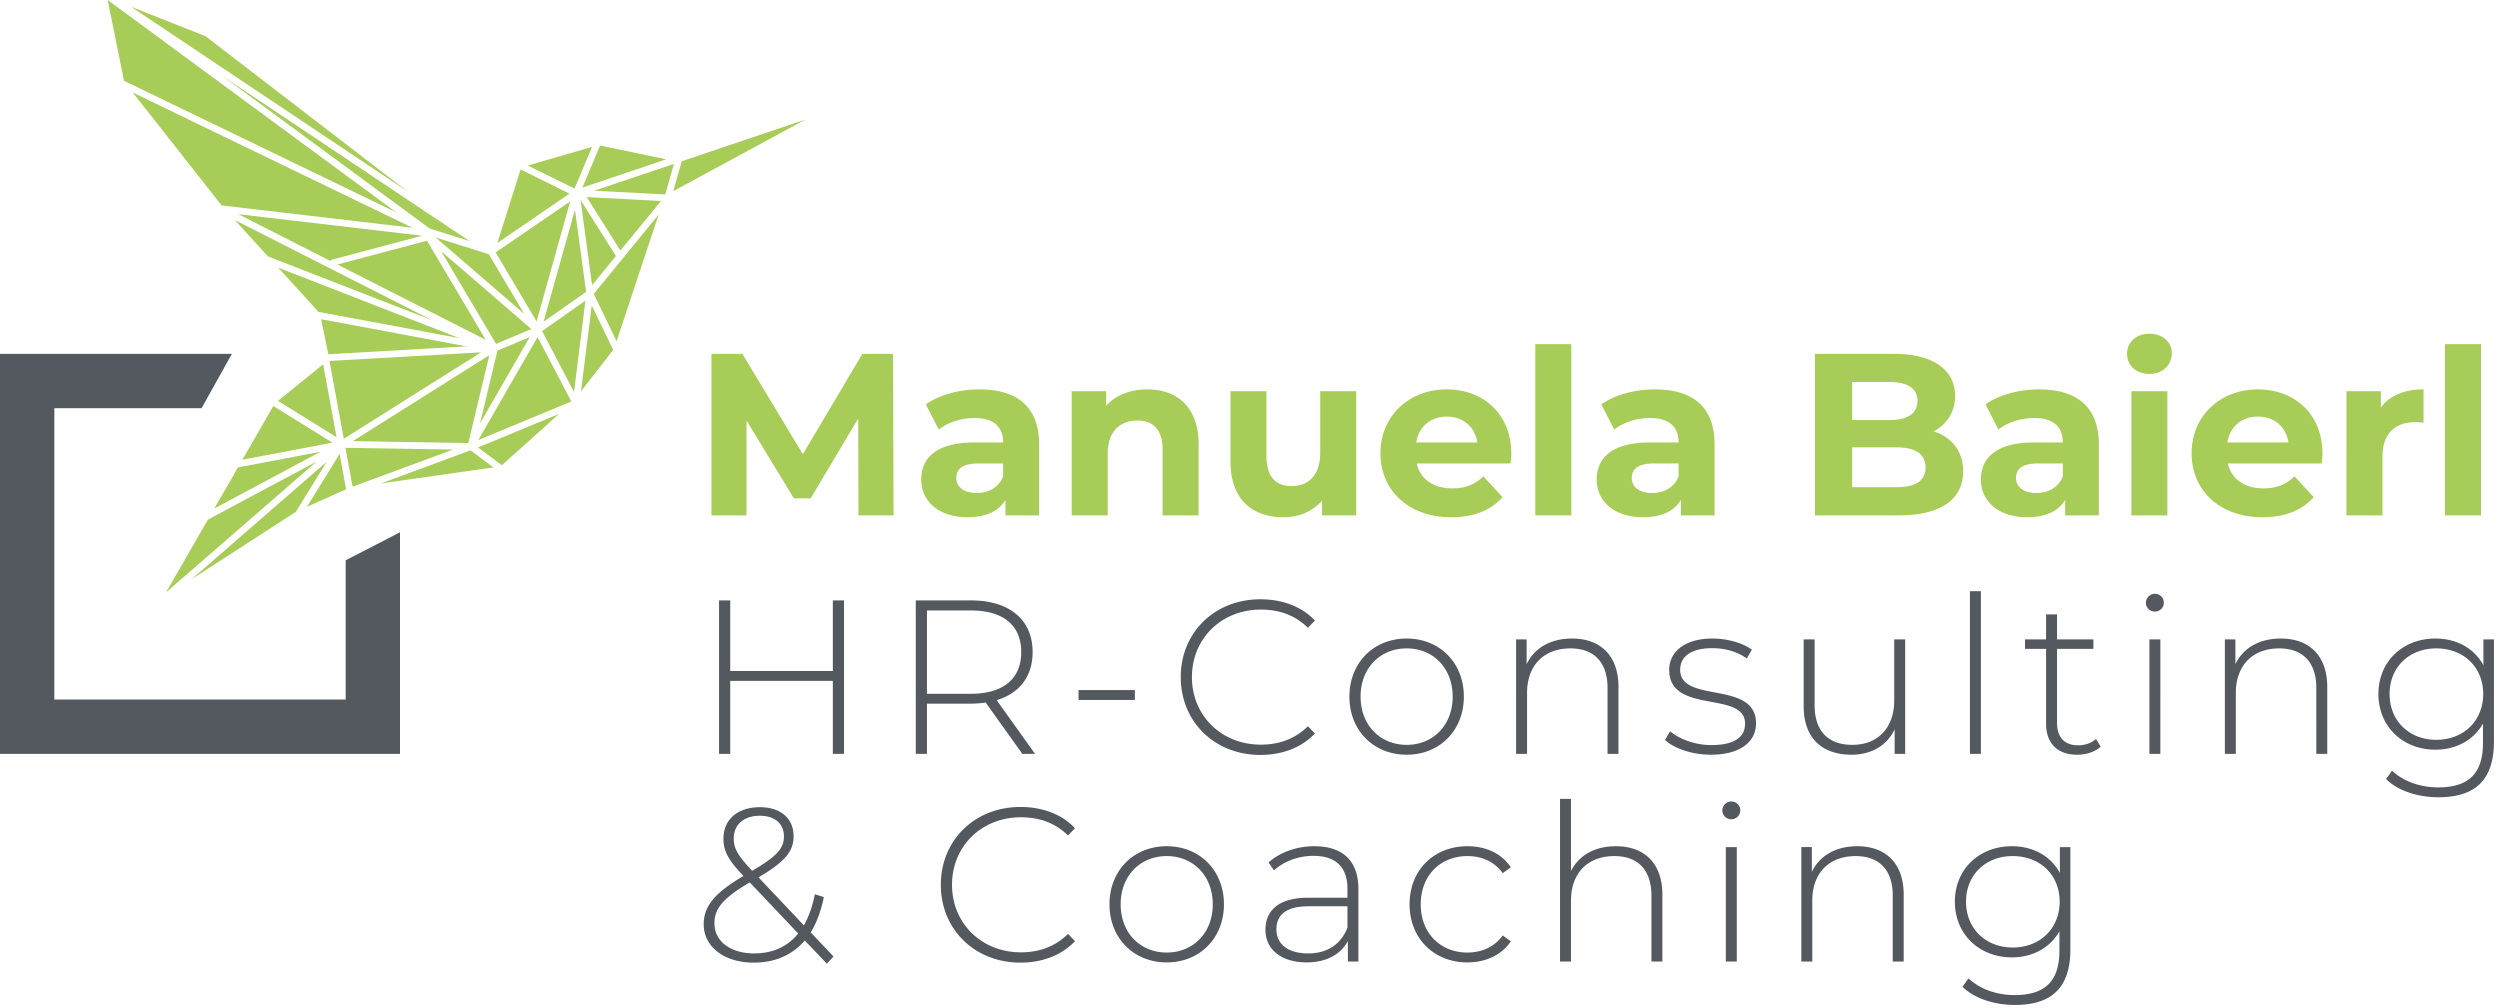
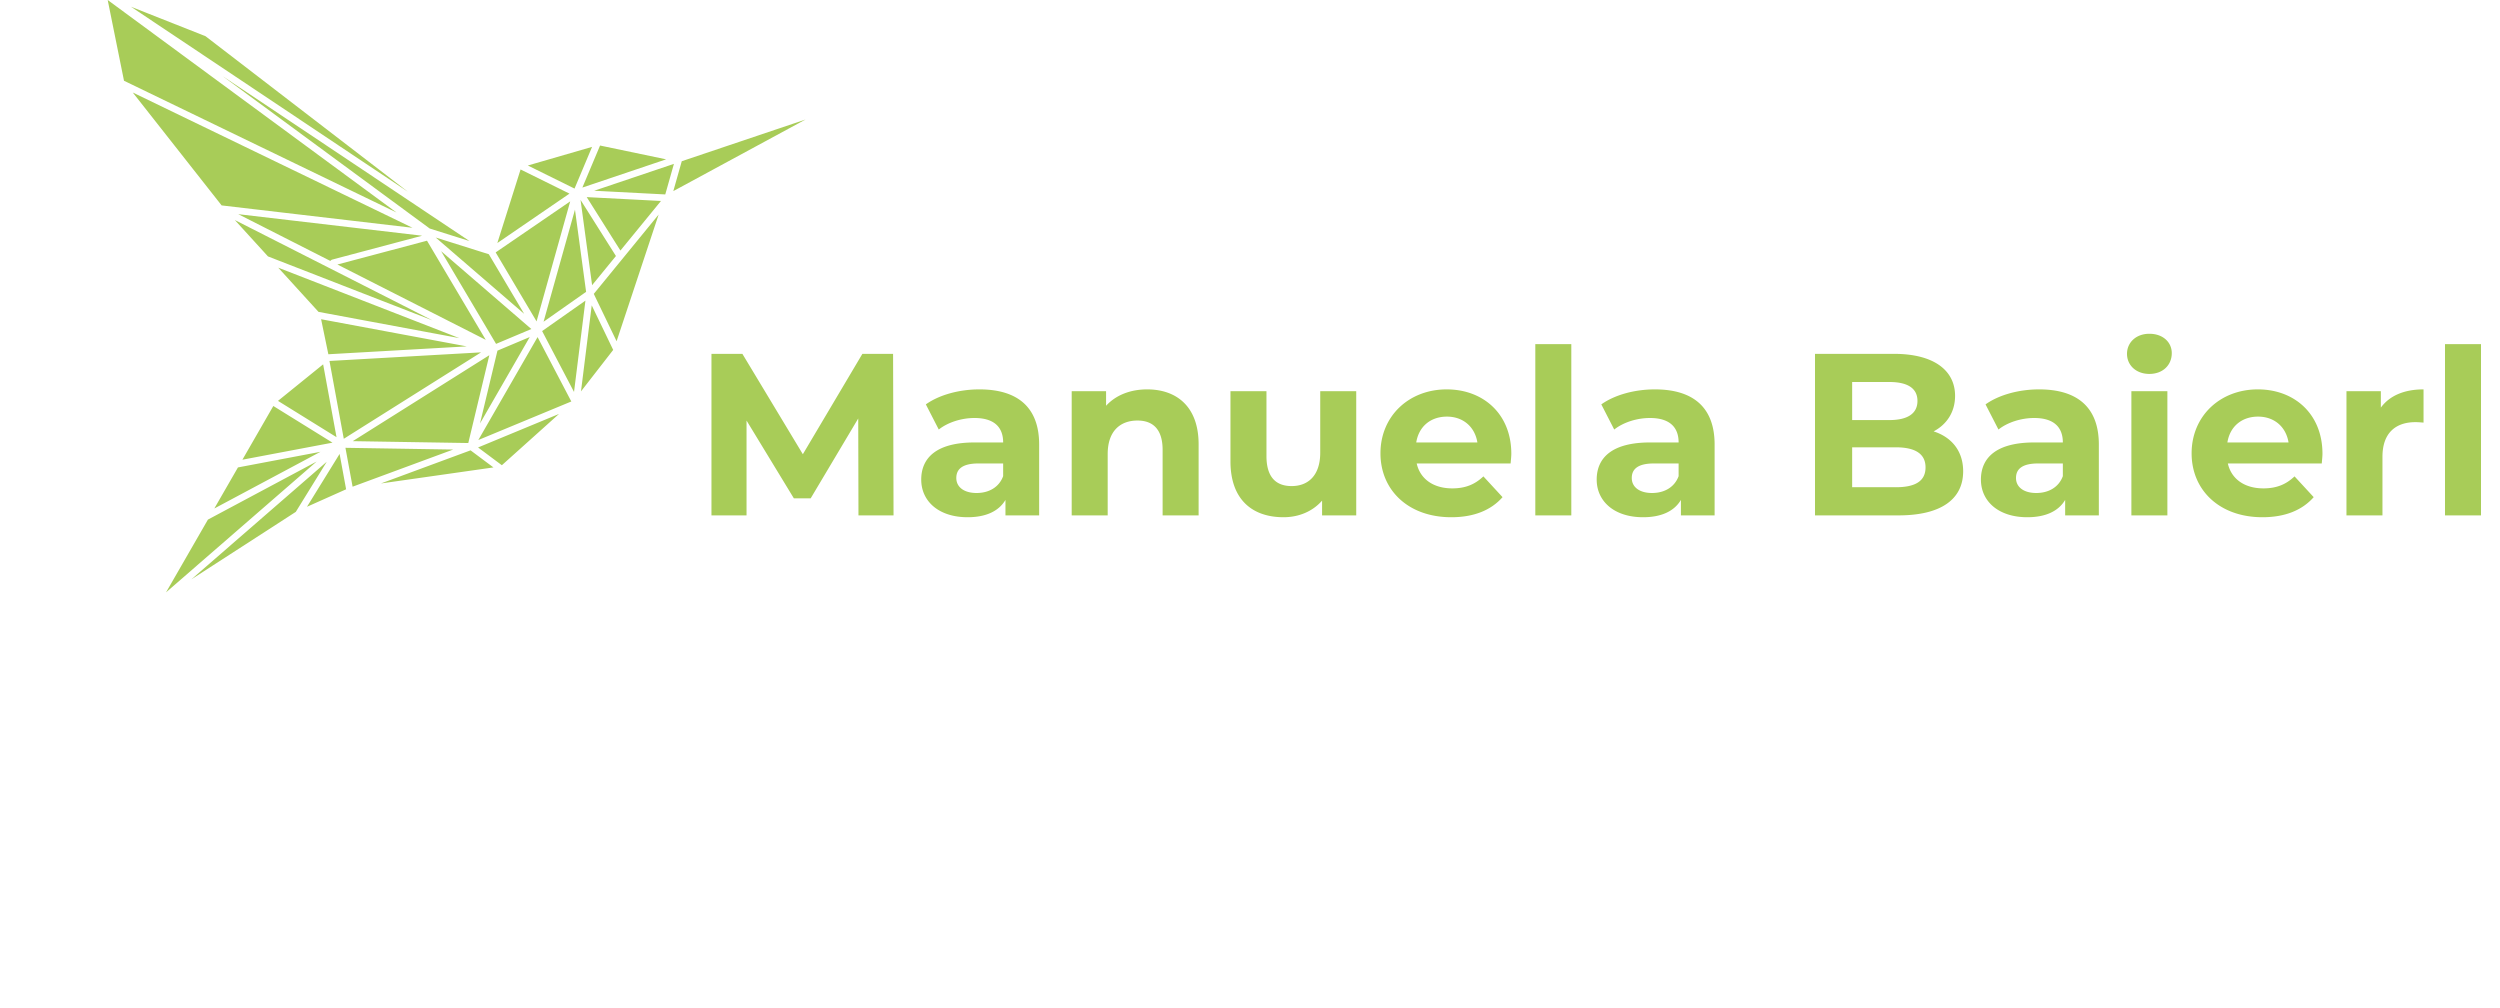
<svg xmlns="http://www.w3.org/2000/svg" width="325" height="131" viewBox="0 0 325 131">
  <g fill="none">
-     <path fill="#54595F" d="M44.936 72.837v18.099H7.064V53.064h19.14L30.148 46H0v52h52V69.196zm63.333 5.213v9.177H94.93V78.05h-1.453V98h1.453v-9.49h13.338V98h1.454V78.05zM134.555 98l-4.988-6.983c2.964-.883 4.674-3.078 4.674-6.241 0-4.218-3.02-6.726-8.037-6.726h-7.153V98h1.454v-6.526h5.7c.683 0 1.31-.058 1.937-.143l4.76 6.669h1.653Zm-14.05-7.809v-10.83h5.7c4.275 0 6.555 1.966 6.555 5.415 0 3.42-2.28 5.415-6.555 5.415h-5.7Zm19.702.798h7.325v-1.283h-7.325zm23.637 7.153c2.821 0 5.358-.94 7.096-2.793l-.912-.94c-1.71 1.681-3.79 2.394-6.127 2.394-5.102 0-8.95-3.762-8.95-8.778s3.848-8.778 8.95-8.778c2.337 0 4.417.684 6.127 2.365l.912-.94c-1.738-1.853-4.275-2.764-7.096-2.764-5.928 0-10.346 4.303-10.346 10.117 0 5.814 4.418 10.117 10.346 10.117Zm19.019-.028c4.274 0 7.438-3.135 7.438-7.553 0-4.417-3.163-7.552-7.438-7.552s-7.439 3.135-7.439 7.552c0 4.418 3.163 7.553 7.439 7.553Zm0-1.283c-3.42 0-5.986-2.536-5.986-6.27 0-3.733 2.565-6.27 5.986-6.27 3.42 0 5.984 2.537 5.984 6.27 0 3.734-2.565 6.27-5.984 6.27Zm21.498-13.822c-2.821 0-4.902 1.254-5.9 3.334v-3.22h-1.368V98h1.426v-7.923c0-3.534 2.137-5.785 5.642-5.785 3.022 0 4.817 1.766 4.817 5.13V98h1.425v-8.693c0-4.16-2.422-6.298-6.042-6.298Zm18.05 15.105c3.79 0 5.871-1.653 5.871-4.076 0-5.671-9.861-2.508-9.861-6.982 0-1.596 1.282-2.793 4.19-2.793 1.596 0 3.22.427 4.474 1.34l.655-1.14c-1.168-.884-3.22-1.454-5.101-1.454-3.762 0-5.643 1.824-5.643 4.075 0 5.843 9.861 2.651 9.861 6.983 0 1.681-1.254 2.793-4.389 2.793-2.194 0-4.218-.827-5.358-1.796l-.656 1.14c1.169 1.084 3.506 1.91 5.957 1.91Zm23.835-14.991v7.923c0 3.534-2.08 5.785-5.443 5.785-3.107 0-4.902-1.767-4.902-5.13v-8.578h-1.425v8.692c0 4.161 2.423 6.299 6.213 6.299 2.622 0 4.645-1.226 5.614-3.306V98h1.369V83.123h-1.425ZM256.089 98h1.425V76.853h-1.425zm16.397-1.938c-.599.541-1.425.826-2.309.826-1.824 0-2.764-1.054-2.764-2.964v-9.576h4.73v-1.225h-4.73v-3.249h-1.425v3.249h-2.737v1.225h2.737v9.719c0 2.508 1.425 4.047 4.046 4.047 1.112 0 2.309-.342 3.05-1.055l-.599-.997Zm7.647-16.559c.656 0 1.169-.513 1.169-1.168a1.15 1.15 0 0 0-1.169-1.14c-.656 0-1.168.541-1.168 1.168 0 .627.512 1.14 1.168 1.14ZM279.421 98h1.425V83.123h-1.425V98Zm17.08-14.991c-2.821 0-4.901 1.254-5.899 3.334v-3.22h-1.368V98h1.425v-7.923c0-3.534 2.138-5.785 5.643-5.785 3.021 0 4.817 1.766 4.817 5.13V98h1.424v-8.693c0-4.16-2.422-6.298-6.042-6.298Zm26.344.114v3.363c-1.197-2.223-3.506-3.477-6.242-3.477-4.218 0-7.41 2.964-7.41 7.21 0 4.247 3.192 7.24 7.41 7.24 2.68 0 4.96-1.226 6.185-3.392v2.508c0 3.961-1.853 5.785-5.814 5.785-2.394 0-4.531-.797-6.013-2.166l-.77 1.083c1.51 1.511 4.104 2.366 6.812 2.366 4.788 0 7.21-2.252 7.21-7.239V83.123h-1.368Zm-6.128 13.053c-3.505 0-6.07-2.451-6.07-5.957 0-3.505 2.565-5.927 6.07-5.927 3.534 0 6.1 2.422 6.1 5.927 0 3.506-2.566 5.957-6.1 5.957Zm-208.363 28.168-2.964-3.135c.77-1.225 1.34-2.764 1.71-4.588l-1.168-.37c-.314 1.595-.799 2.935-1.425 4.046l-5.9-6.241c3.392-1.995 4.56-3.363 4.56-5.33 0-2.365-1.71-3.79-4.389-3.79-2.907 0-4.731 1.624-4.731 4.075 0 1.54.541 2.708 2.565 4.817l.029.057c-3.791 2.223-5.159 3.961-5.159 6.27 0 2.964 2.707 4.987 6.498 4.987 2.736 0 5.016-.969 6.64-2.878l2.879 3.021.855-.94Zm-12.968-15.333c0-1.767 1.255-2.963 3.392-2.963 2.023 0 3.135 1.082 3.135 2.707 0 1.567-.998 2.622-4.132 4.446-1.91-2.023-2.395-2.935-2.395-4.19Zm2.651 14.934c-3.05 0-5.159-1.567-5.159-3.904 0-1.91 1.055-3.249 4.589-5.33l6.299 6.641c-1.397 1.738-3.364 2.593-5.729 2.593Zm34.618 1.197c2.821 0 5.358-.94 7.096-2.793l-.912-.94c-1.71 1.681-3.79 2.394-6.127 2.394-5.101 0-8.949-3.762-8.949-8.778s3.847-8.778 8.949-8.778c2.337 0 4.418.684 6.127 2.365l.912-.94c-1.738-1.853-4.275-2.764-7.096-2.764-5.928 0-10.346 4.303-10.346 10.117 0 5.814 4.418 10.117 10.346 10.117Zm19.019-.028c4.275 0 7.439-3.135 7.439-7.553 0-4.417-3.164-7.552-7.439-7.552s-7.439 3.135-7.439 7.552c0 4.418 3.164 7.553 7.439 7.553Zm0-1.283c-3.42 0-5.985-2.536-5.985-6.27 0-3.733 2.565-6.27 5.985-6.27 3.42 0 5.985 2.537 5.985 6.27 0 3.734-2.565 6.27-5.985 6.27Zm19.19-13.822c-2.309 0-4.475.798-5.957 2.109l.713 1.026c1.226-1.112 3.078-1.881 5.13-1.881 2.907 0 4.418 1.482 4.418 4.246v1.197h-5.102c-4.133 0-5.558 1.91-5.558 4.161 0 2.537 2.024 4.247 5.358 4.247 2.594 0 4.418-1.055 5.358-2.765V125h1.369v-9.434c0-3.676-2.052-5.557-5.729-5.557Zm-.798 13.936c-2.622 0-4.133-1.197-4.133-3.135 0-1.71 1.084-2.992 4.161-2.992h5.074v2.793c-.856 2.137-2.594 3.334-5.102 3.334Zm20.701 1.169c2.365 0 4.417-.94 5.642-2.736l-1.054-.77c-1.083 1.511-2.736 2.223-4.588 2.223-3.506 0-6.071-2.508-6.071-6.27 0-3.762 2.565-6.27 6.07-6.27 1.853 0 3.506.713 4.589 2.224l1.054-.77c-1.225-1.824-3.277-2.736-5.642-2.736-4.361 0-7.524 3.106-7.524 7.552 0 4.418 3.163 7.553 7.524 7.553Zm19.303-15.105c-2.764 0-4.816 1.197-5.842 3.22v-9.376h-1.425V125h1.425v-7.923c0-3.534 2.137-5.786 5.643-5.786 3.021 0 4.816 1.767 4.816 5.13V125h1.425v-8.692c0-4.162-2.422-6.299-6.042-6.299Zm15.001-3.505c.655 0 1.168-.514 1.168-1.169a1.15 1.15 0 0 0-1.168-1.14c-.655 0-1.168.541-1.168 1.168 0 .627.513 1.14 1.168 1.14ZM224.358 125h1.425v-14.877h-1.424V125Zm17.082-14.991c-2.822 0-4.903 1.254-5.9 3.334v-3.22h-1.368V125h1.425v-7.923c0-3.534 2.137-5.786 5.643-5.786 3.021 0 4.816 1.767 4.816 5.13V125h1.425v-8.692c0-4.162-2.422-6.299-6.041-6.299Zm26.343.114v3.363c-1.197-2.223-3.505-3.477-6.241-3.477-4.219 0-7.41 2.964-7.41 7.21 0 4.247 3.191 7.24 7.41 7.24 2.679 0 4.959-1.226 6.184-3.392v2.508c0 3.961-1.852 5.785-5.814 5.785-2.394 0-4.531-.798-6.013-2.166l-.77 1.084c1.51 1.51 4.104 2.365 6.811 2.365 4.788 0 7.211-2.251 7.211-7.239v-13.281h-1.368Zm-6.128 13.053c-3.505 0-6.07-2.451-6.07-5.957 0-3.505 2.565-5.928 6.07-5.928 3.535 0 6.1 2.423 6.1 5.928 0 3.506-2.565 5.957-6.1 5.957Z" />
    <path d="m116.16 67-.06-21h-3.99l-7.74 13.05L96.51 46h-4.02v21h4.56V54.67l6.15 10.11h2.19l6.18-10.38.03 12.6zm11.16-16.38c-2.58 0-5.19.69-6.96 1.95l1.68 3.27c1.17-.93 2.94-1.5 4.65-1.5 2.52 0 3.72 1.17 3.72 3.18h-3.72c-4.92 0-6.93 1.98-6.93 4.83 0 2.79 2.25 4.89 6.03 4.89 2.37 0 4.05-.78 4.92-2.25V67h4.38v-9.21c0-4.89-2.85-7.17-7.77-7.17Zm-.36 13.47c-1.65 0-2.64-.78-2.64-1.95 0-1.08.69-1.89 2.88-1.89h3.21v1.65c-.54 1.47-1.89 2.19-3.45 2.19Zm22.17-13.47c-2.19 0-4.08.75-5.34 2.13v-1.89h-4.47V67H144v-7.98c0-2.97 1.62-4.35 3.87-4.35 2.07 0 3.27 1.2 3.27 3.81V67h4.68v-9.24c0-4.92-2.88-7.14-6.69-7.14Zm22.5.24v7.98c0 2.97-1.56 4.35-3.72 4.35-2.07 0-3.27-1.2-3.27-3.9v-8.43h-4.68v9.12c0 4.98 2.85 7.26 6.9 7.26 1.98 0 3.78-.75 5.01-2.16V67h4.44V50.86h-4.68Zm24.84 8.13c0-5.19-3.66-8.37-8.4-8.37-4.92 0-8.61 3.48-8.61 8.31 0 4.8 3.63 8.31 9.21 8.31 2.91 0 5.16-.9 6.66-2.61l-2.49-2.7c-1.11 1.05-2.34 1.56-4.05 1.56-2.46 0-4.17-1.23-4.62-3.24h12.21c.03-.39.09-.9.09-1.26Zm-8.37-4.83c2.1 0 3.63 1.32 3.96 3.36h-7.95c.33-2.07 1.86-3.36 3.99-3.36ZM199.59 67h4.68V44.74h-4.68zm15.54-16.38c-2.58 0-5.19.69-6.96 1.95l1.68 3.27c1.17-.93 2.94-1.5 4.65-1.5 2.52 0 3.72 1.17 3.72 3.18h-3.72c-4.92 0-6.93 1.98-6.93 4.83 0 2.79 2.25 4.89 6.03 4.89 2.37 0 4.05-.78 4.92-2.25V67h4.38v-9.21c0-4.89-2.85-7.17-7.77-7.17Zm-.36 13.47c-1.65 0-2.64-.78-2.64-1.95 0-1.08.69-1.89 2.88-1.89h3.21v1.65c-.54 1.47-1.89 2.19-3.45 2.19Zm36.6-8.01c1.71-.9 2.79-2.52 2.79-4.62 0-3.27-2.7-5.46-7.95-5.46h-10.26v21h10.86c5.52 0 8.4-2.1 8.4-5.73 0-2.64-1.5-4.44-3.84-5.19Zm-5.76-6.42c2.37 0 3.66.81 3.66 2.46s-1.29 2.49-3.66 2.49h-4.83v-4.95h4.83Zm.84 13.68h-5.67v-5.19h5.67c2.52 0 3.87.84 3.87 2.61 0 1.8-1.35 2.58-3.87 2.58Zm18.63-12.72c-2.58 0-5.19.69-6.96 1.95l1.68 3.27c1.17-.93 2.94-1.5 4.65-1.5 2.52 0 3.72 1.17 3.72 3.18h-3.72c-4.92 0-6.93 1.98-6.93 4.83 0 2.79 2.25 4.89 6.03 4.89 2.37 0 4.05-.78 4.92-2.25V67h4.38v-9.21c0-4.89-2.85-7.17-7.77-7.17Zm-.36 13.47c-1.65 0-2.64-.78-2.64-1.95 0-1.08.69-1.89 2.88-1.89h3.21v1.65c-.54 1.47-1.89 2.19-3.45 2.19Zm14.7-15.48c1.74 0 2.91-1.14 2.91-2.7 0-1.44-1.17-2.52-2.91-2.52-1.74 0-2.91 1.14-2.91 2.61s1.17 2.61 2.91 2.61ZM277.08 67h4.68V50.86h-4.68V67Zm24.84-8.01c0-5.19-3.66-8.37-8.4-8.37-4.92 0-8.61 3.48-8.61 8.31 0 4.8 3.63 8.31 9.21 8.31 2.91 0 5.16-.9 6.66-2.61l-2.49-2.7c-1.11 1.05-2.34 1.56-4.05 1.56-2.46 0-4.17-1.23-4.62-3.24h12.21c.03-.39.09-.9.09-1.26Zm-8.37-4.83c2.1 0 3.63 1.32 3.96 3.36h-7.95c.33-2.07 1.86-3.36 3.99-3.36Zm15.96-1.17v-2.13h-4.47V67h4.68v-7.62c0-3.09 1.71-4.5 4.29-4.5.36 0 .66.03 1.05.06v-4.32c-2.49 0-4.41.81-5.55 2.37ZM317.85 67h4.68V44.74h-4.68zM41.163 60 21.582 77.01l5.447-9.46L41.163 60Zm1.315.028-4.025 6.516-13.577 8.774 17.602-15.29Zm-.824-1.291L27.86 66.104l3.074-5.338 10.72-2.03Zm2.495.273.846 4.598-5.088 2.272 4.242-6.87Zm.758-.795 14.006.226-13.075 4.83-.931-5.056Zm16.265.329 2.976 2.22-14.627 2.085 11.651-4.305Zm11.502-4.735-7.432 6.67-3.093-2.309 10.525-4.36Zm-37.141-1.03 7.69 4.767-11.71 2.215 4.02-6.983Zm28.08-6.603-2.736 11.417-15.019-.243 17.755-11.174Zm6.271-2.354 4.387 8.37-12.09 5.011 7.703-13.38Zm-7.342 1.985-17.85 11.235-1.861-10.117 19.711-1.118Zm-20.534 1.558 1.74 9.468-7.61-4.719 5.87-4.75Zm26.855-3.548-6.462 11.229 2.267-9.461 4.195-1.768Zm7.242-4.735-1.483 11.87-4.147-7.913 5.63-3.957Zm.82.614 2.789 5.793-4.187 5.391 1.397-11.184ZM41.743 41.5l18.94 3.531-17.998 1.022-.942-4.553Zm15.603-8.847 11.728 10.12-4.585 1.93-7.143-12.05Zm28.277-4.758-5.466 16.467-2.965-6.156 8.431-10.311ZM55.51 31.292l7.64 12.89-19.288-9.795 11.648-3.095Zm-19.34 3.505 23.54 9.159-18.305-3.413-5.235-5.746Zm38.577-7.54 1.447 10.683-5.53 3.887 4.083-14.57Zm-.62-1.079-4.373 15.604-5.317-8.969 9.69-6.635Zm-43.601 2.427 25.702 13.051-21.392-8.323-4.31-4.728Zm26.113 2.271 6.908 2.175 4.592 7.746-11.5-9.921Zm18.833-4.886 4.6 7.293-3.099 3.791-1.501-11.084Zm-44.498 1.853 23.903 2.8-11.67 3.1a.439.439 0 0 0-.257.18l-11.976-6.08Zm45.299-2.218 9.653.501-5.272 6.446-4.381-6.947Zm-8.598-3.593 6.357 3.14-9.378 6.423 3.02-9.563ZM28.95 9.904l32.082 21.433-5.167-1.628L28.95 9.904Zm-11.69 2.123 36.365 17.584-24.813-2.907L17.26 12.027ZM14 0l37.55 27.628-35.43-17.13L14 0Zm73.61 21.302-1.125 3.974-9.242-.48 10.366-3.494ZM17.022.875l9.692 3.83 26.31 20.22L17.022.875Zm87.701 14.659-17.193 9.31 1.1-3.886 16.093-5.424ZM76.97 19.093l-2.281 5.422-6.071-3 8.352-2.422Zm1.037-.174 8.591 1.795-10.89 3.67 2.3-5.465Z" fill="#A8CC58" />
  </g>
</svg>